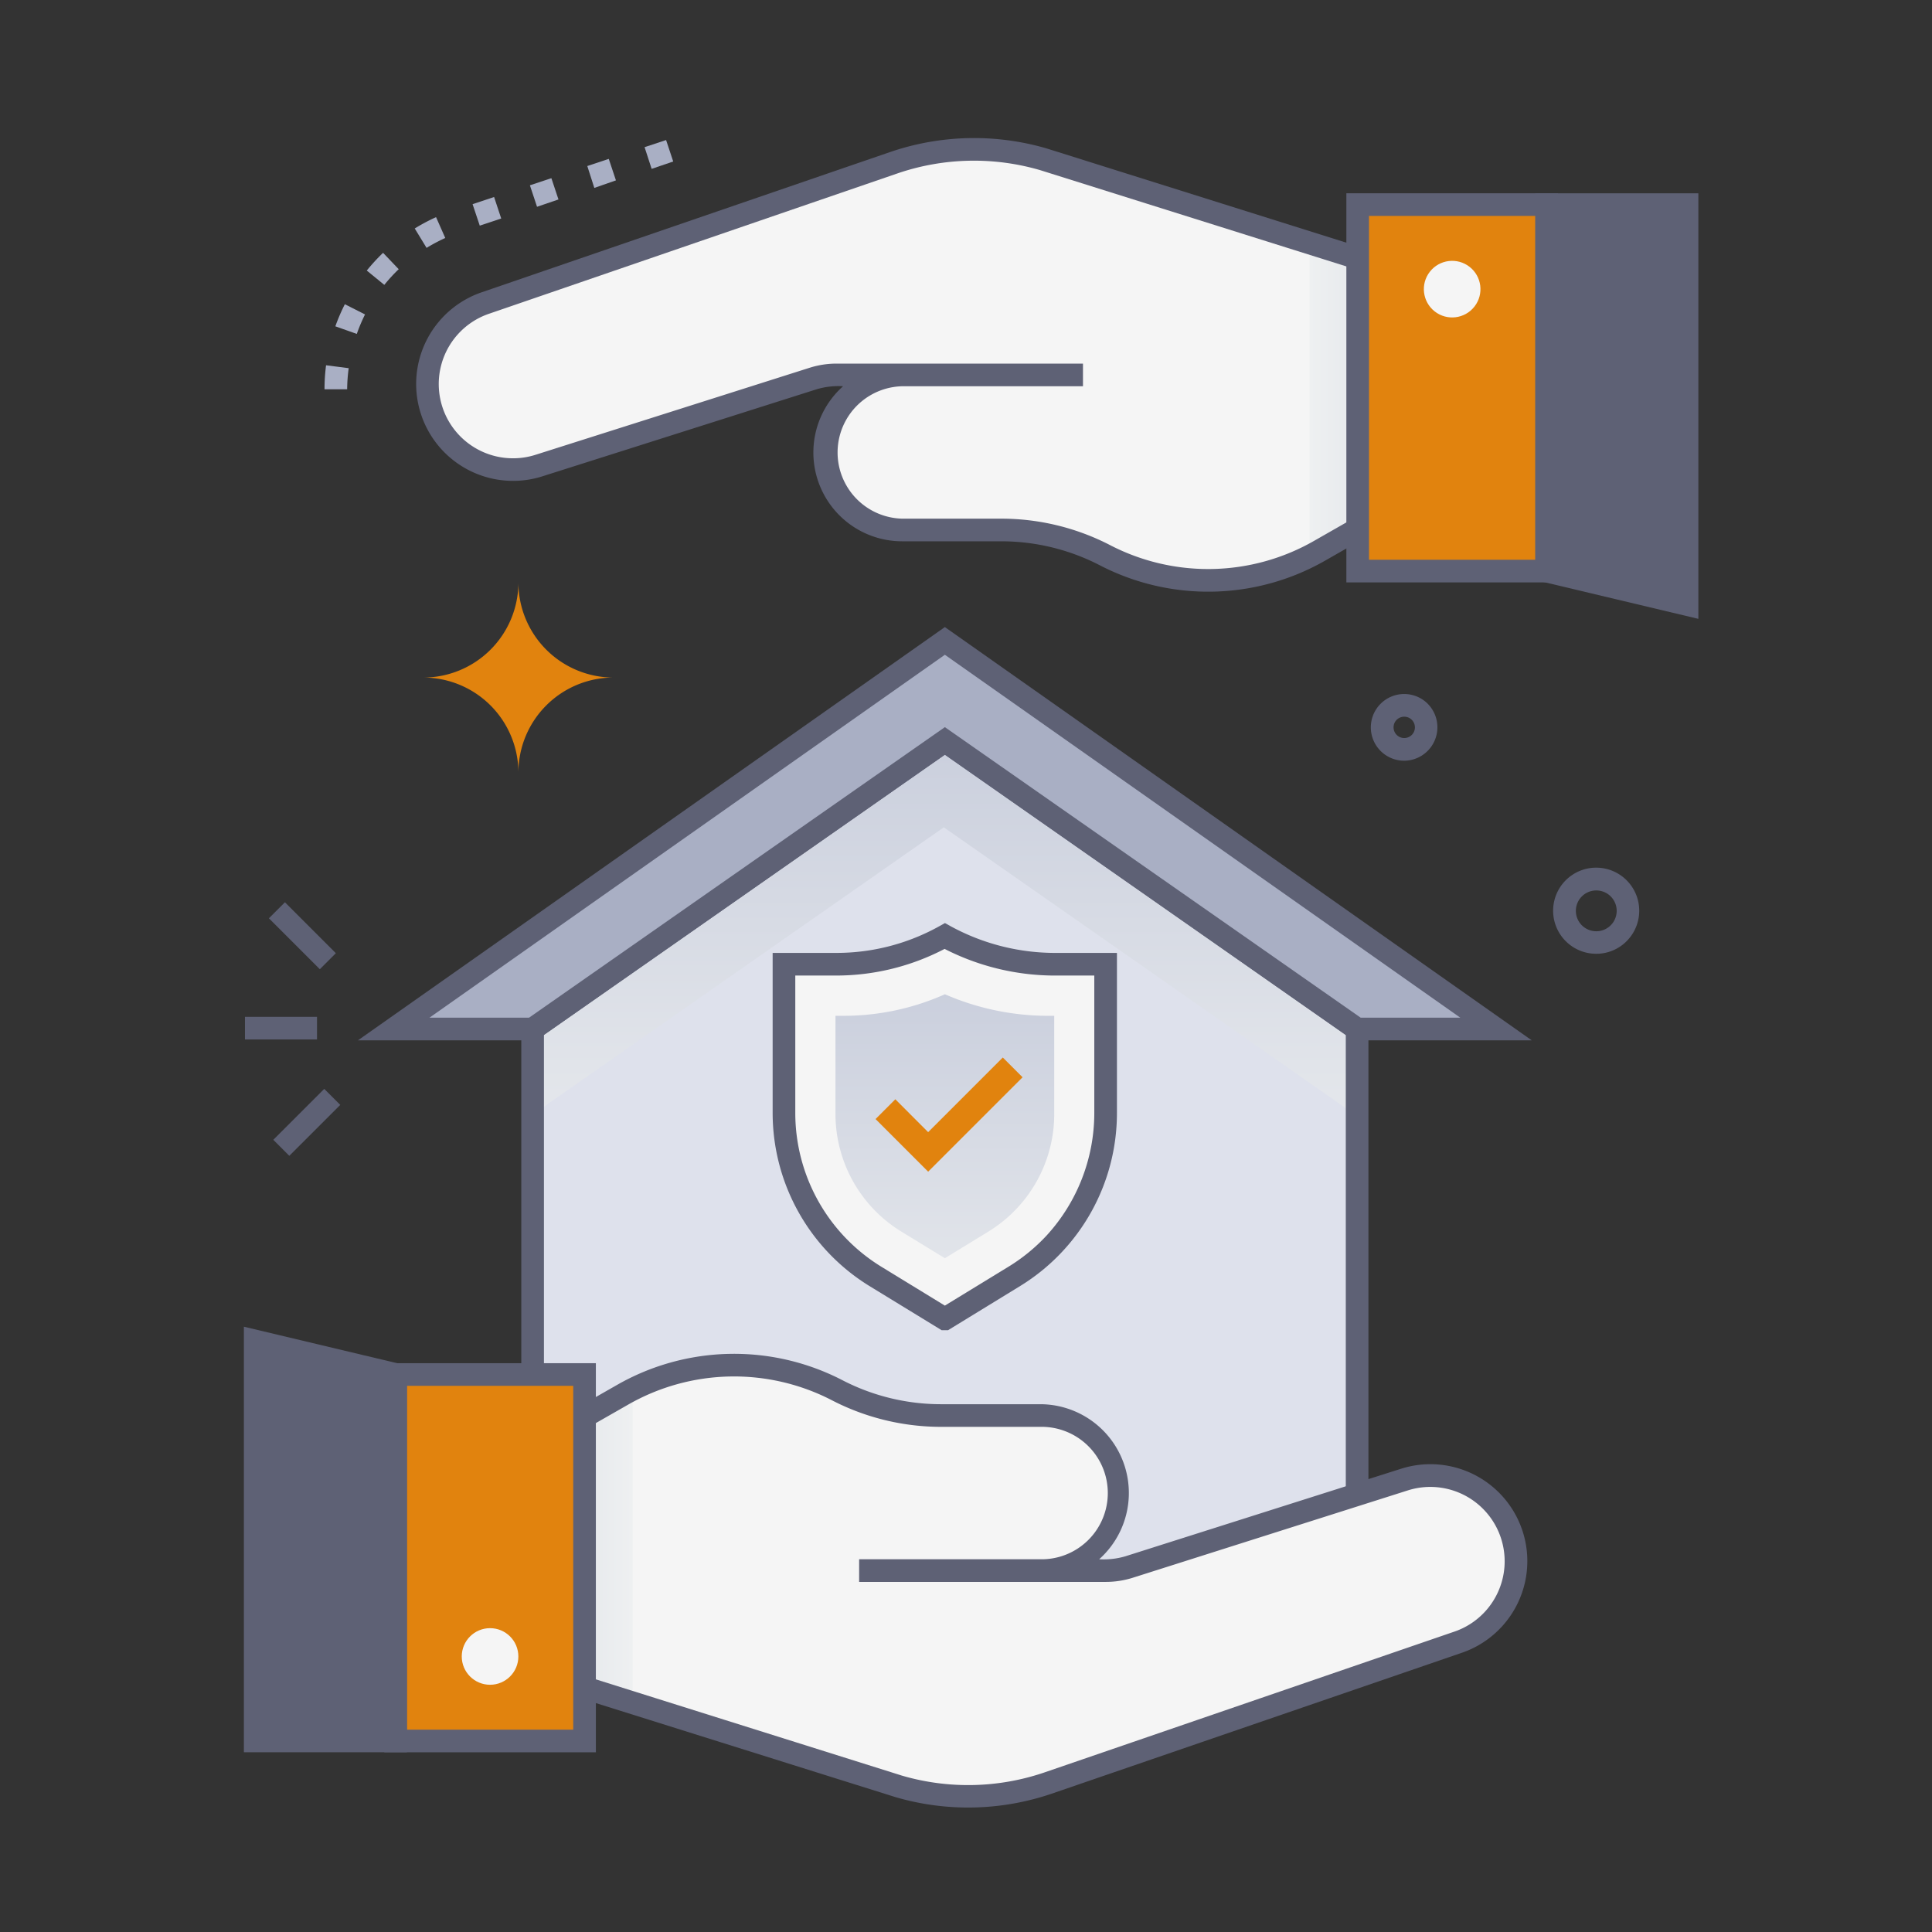
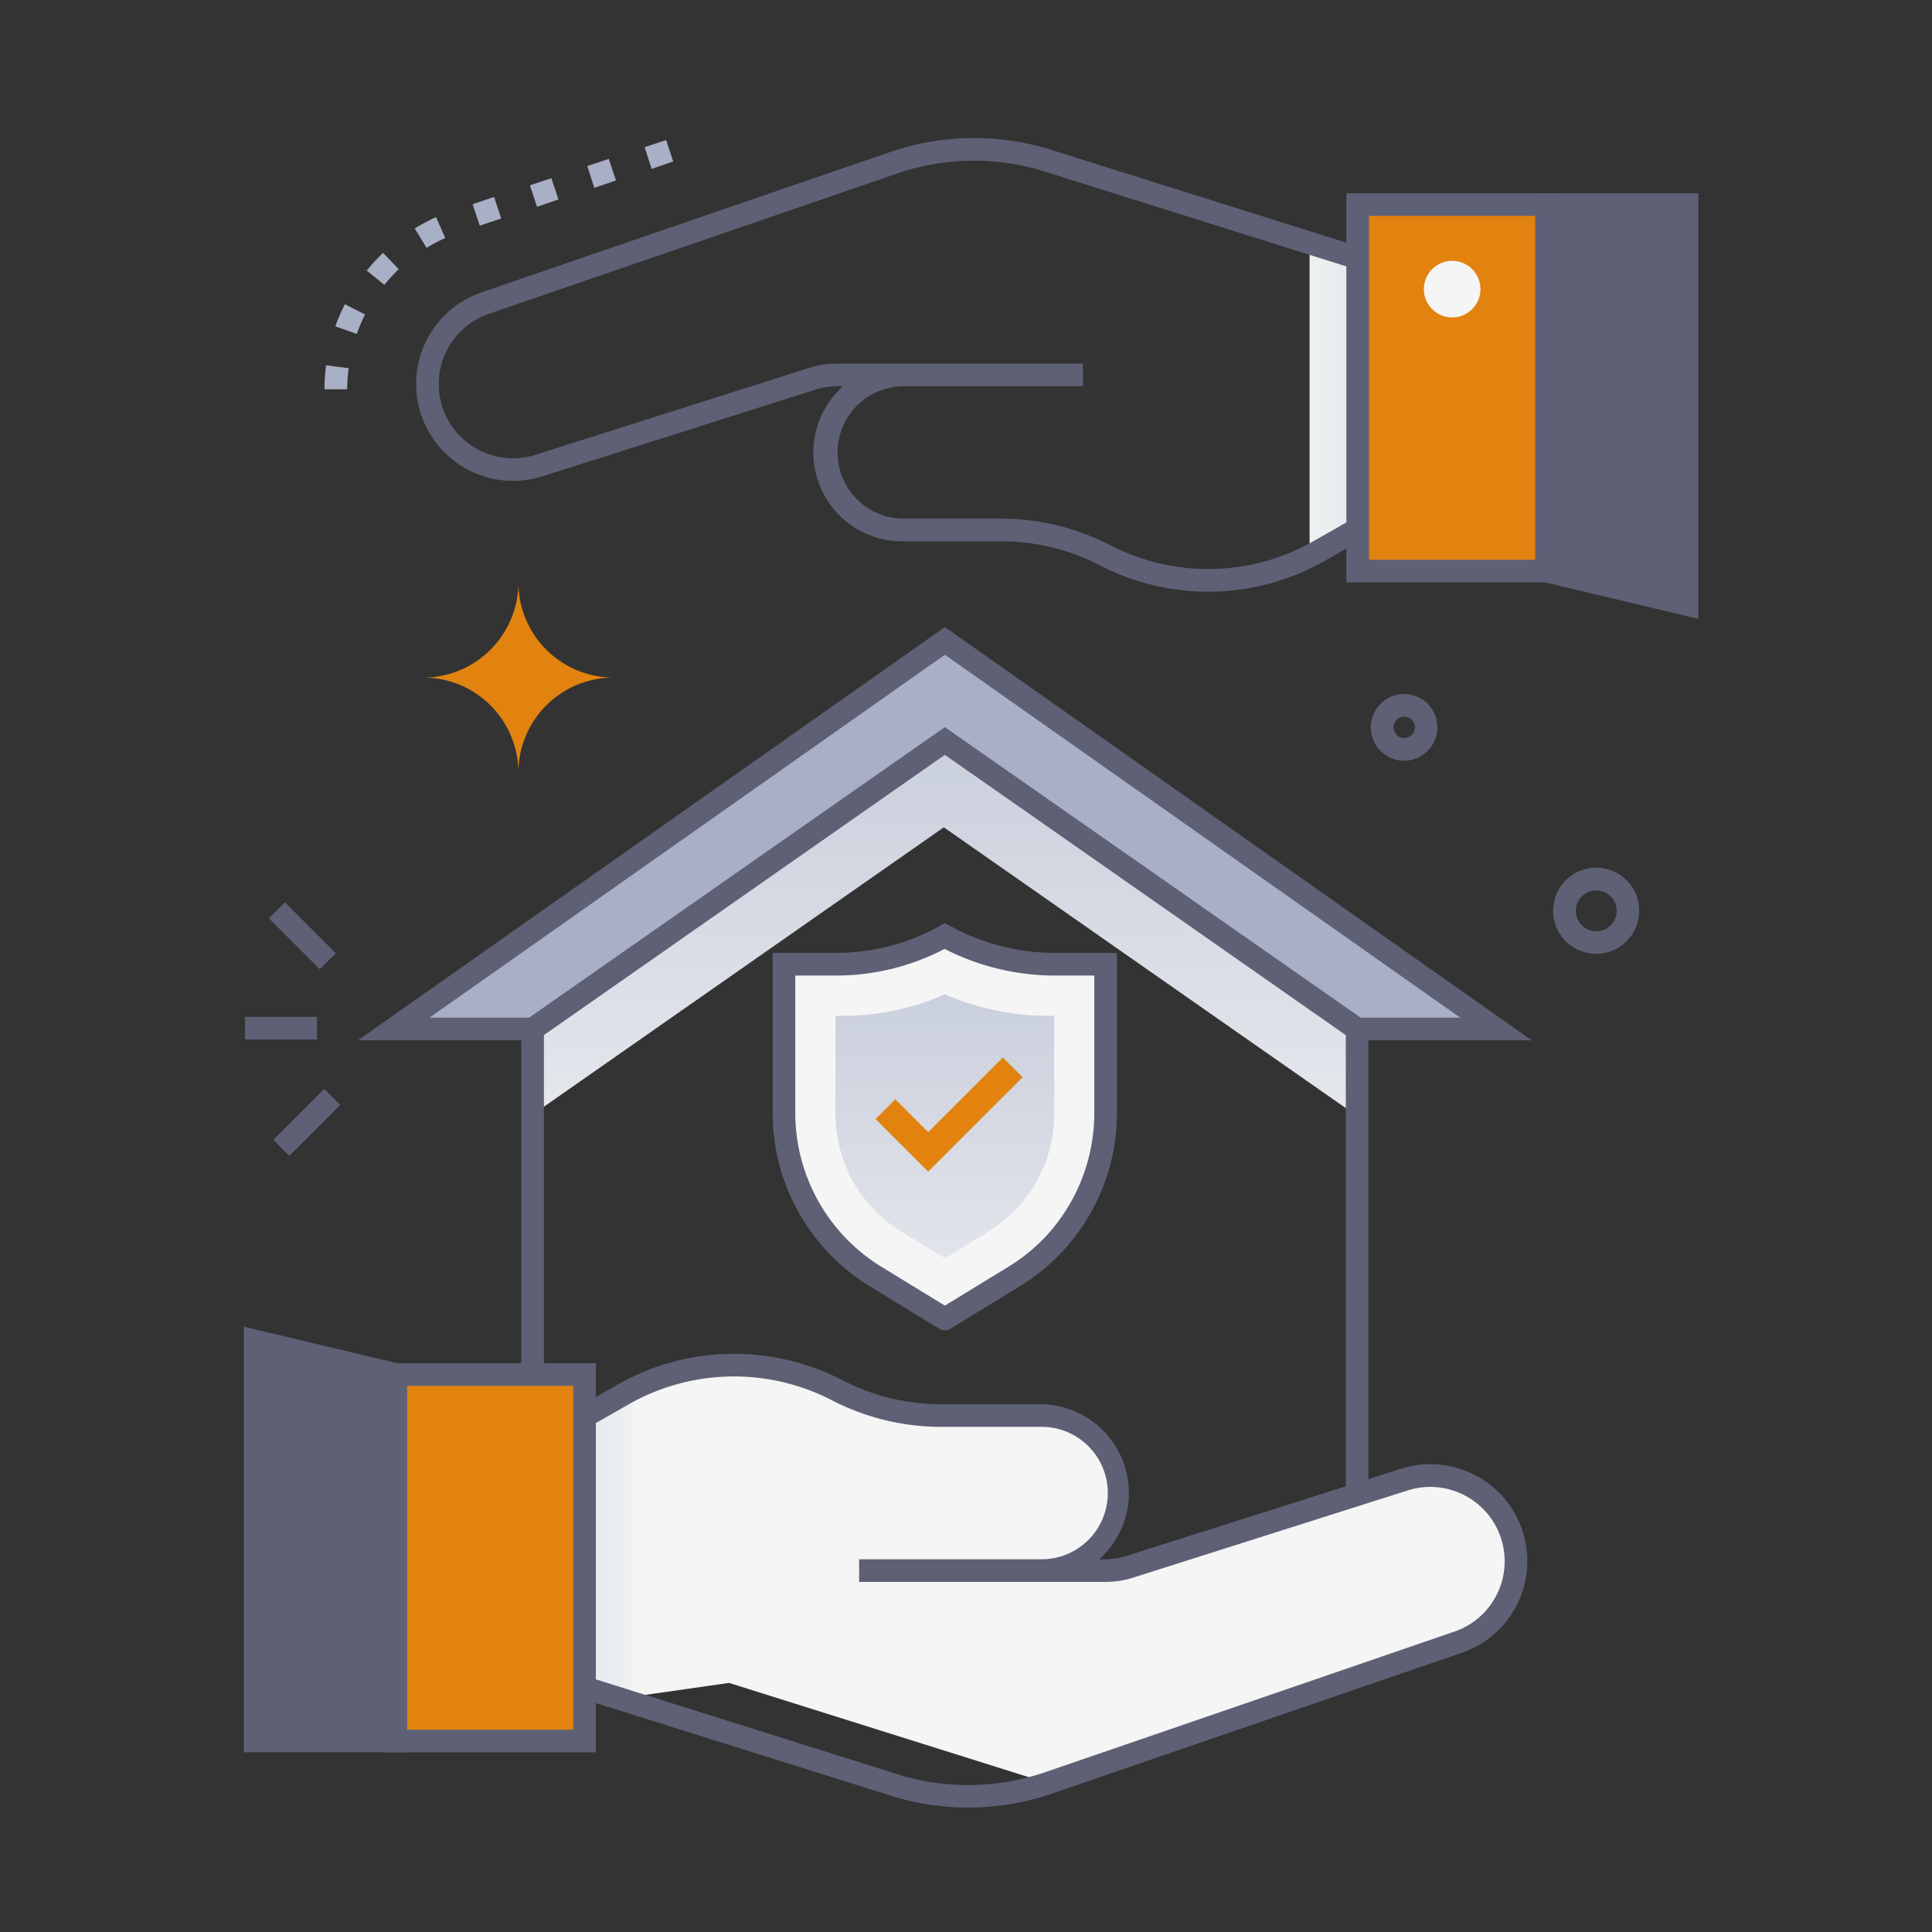
<svg xmlns="http://www.w3.org/2000/svg" xmlns:xlink="http://www.w3.org/1999/xlink" viewBox="0 0 512 512">
  <rect x="0" y="0" width="512" height="512" fill="#333333" stroke="none" />
  <defs>
    <style>.cls-1{isolation:isolate;}.cls-2{fill:#e1830e;}.cls-3{fill:#dee1ec;}.cls-10,.cls-4,.cls-9{mix-blend-mode:multiply;}.cls-4{fill:url(#linear-gradient);}.cls-5{fill:#5e6175;}.cls-6{fill:#a9afc4;}.cls-7{fill:#f5f5f5;}.cls-8{fill:url(#linear-gradient-2);}.cls-9{fill:url(#linear-gradient-3);}.cls-10{fill:url(#linear-gradient-4);}</style>
    <linearGradient id="linear-gradient" x1="250.12" y1="195.98" x2="250.12" y2="331.95" gradientUnits="userSpaceOnUse">
      <stop offset="0" stop-color="#cacfdd" />
      <stop offset="1" stop-color="#eef0f1" />
    </linearGradient>
    <linearGradient id="linear-gradient-2" x1="250.4" y1="263.04" x2="250.4" y2="372.66" xlink:href="#linear-gradient" />
    <linearGradient id="linear-gradient-3" x1="104.02" y1="413.48" x2="167.67" y2="413.48" xlink:href="#linear-gradient" />
    <linearGradient id="linear-gradient-4" x1="71.4" y1="101.99" x2="135.05" y2="101.99" gradientTransform="translate(482.1 204.11) rotate(180)" xlink:href="#linear-gradient" />
  </defs>
  <title>home insurance</title>
  <g class="cls-1">
    <g id="home_insurance" data-name="home insurance">
      <path class="cls-2" d="M112.16,179.56a25.22,25.22,0,0,1,25.22,25.22,25.21,25.21,0,0,1,25.22-25.22,25.23,25.23,0,0,1-25.22-25.23A25.23,25.23,0,0,1,112.16,179.56Z" />
-       <polygon class="cls-3" points="250.4 196.36 141.15 272.7 141.15 416.3 359.65 416.3 359.65 272.7 250.4 196.36" />
      <polygon class="cls-4" points="250.12 196.36 141.15 272.7 141.15 295.38 250.12 219.25 359.1 295.38 359.1 272.7 250.12 196.36" />
      <path class="cls-5" d="M362.65,419.3H138.15V271.14L250.4,192.7l112.25,78.44Zm-218.5-6h212.5v-139L250.4,200,144.15,274.26Z" />
      <path class="cls-6" d="M396.46,272.7c-.4-.28-145.84-102.79-146.06-102.85,0,.1,4-2.81-146.07,102.85h36.82L250.4,196.36,359.65,272.7Z" />
      <path class="cls-5" d="M405.93,275.7H358.71L250.4,200,142.09,275.7H94.86L250.4,166.18Zm-45.33-6H387L250.4,173.52,113.81,269.7H140.2l110.2-77Z" />
      <path class="cls-7" d="M293,295.11V255.53h-14a61.06,61.06,0,0,1-28.67-7.47,59.13,59.13,0,0,1-28.67,7.47h-14v39.58a51,51,0,0,0,24.16,43.11l18.48,11.3h0l18.47-11.3A50.69,50.69,0,0,0,293,295.11Z" />
      <path class="cls-5" d="M251.24,352.52h-1.69l-19.19-11.74a53.87,53.87,0,0,1-25.6-45.67V252.53h17a56,56,0,0,0,27.2-7.09l1.46-.82,1.46.81a57.82,57.82,0,0,0,27.28,7.1H296v42.58a53.78,53.78,0,0,1-25.6,45.67Zm-40.48-94v36.58a47.83,47.83,0,0,0,22.73,40.55L250.4,346l16.91-10.34a47.76,47.76,0,0,0,10.12-8.31h0A48.1,48.1,0,0,0,290,295.11V258.53h-11a64.3,64.3,0,0,1-28.67-7.06,62.06,62.06,0,0,1-28.67,7.06Z" />
      <path class="cls-8" d="M238.79,326.34a36.56,36.56,0,0,1-17.38-31V269.2h2.24a65.92,65.92,0,0,0,26.76-5.71,68.57,68.57,0,0,0,26.74,5.71h2.23v26.14a36.52,36.52,0,0,1-17.38,31l-11.6,7.1Z" />
      <polygon class="cls-2" points="245.97 310.5 232.03 296.56 237.27 291.32 245.97 300.03 265.75 280.25 270.99 285.49 245.97 310.5" />
-       <path class="cls-7" d="M386.07,435.3,277.64,472.54a65.94,65.94,0,0,1-39.44.85l-84.43-26.55L104,458.73V381.11h41.42l8.33-5c11.83-6.77,12.18-7,13.9-7.85a59.64,59.64,0,0,1,54.26.26,59.63,59.63,0,0,0,27.4,6.66h26.28a20.55,20.55,0,1,1,0,41.09c18.48,0,19.61.3,23.54-.93l72.92-23.15a22.68,22.68,0,0,1,14,43.14Z" />
+       <path class="cls-7" d="M386.07,435.3,277.64,472.54l-84.43-26.55L104,458.73V381.11h41.42l8.33-5c11.83-6.77,12.18-7,13.9-7.85a59.64,59.64,0,0,1,54.26.26,59.63,59.63,0,0,0,27.4,6.66h26.28a20.55,20.55,0,1,1,0,41.09c18.48,0,19.61.3,23.54-.93l72.92-23.15a22.68,22.68,0,0,1,14,43.14Z" />
      <path class="cls-9" d="M167.67,368.23v83l-13.9-4.37L104,458.73V381.11h41.42l8.33-5C165.6,369.31,166,369.07,167.67,368.23Z" />
      <path class="cls-5" d="M237.36,476.27,153.66,450l-48.94,11.7-1.4-5.83,50.56-12.09,85.22,26.8a62.61,62.61,0,0,0,37.58-.83l108.41-37.24A19.68,19.68,0,0,0,373,395l-72.9,23.15a23.69,23.69,0,0,1-7,1.07H227.68v-6h47.93a17.55,17.55,0,1,0,0-35.09H249.32a63,63,0,0,1-28.77-7,56.46,56.46,0,0,0-54.17,1.16c-13.35,7.64-8.79,4.95-20.1,11.8H104v-6H144.6c9.59-5.8,5.38-3.33,18.8-11a62.46,62.46,0,0,1,59.91-1.29,56.85,56.85,0,0,0,26,6.33h26.29a23.53,23.53,0,0,1,15.69,41.09,20.38,20.38,0,0,0,6.95-.79l72.91-23.15A25.68,25.68,0,0,1,387,438.14L278.61,475.38A68.57,68.57,0,0,1,237.36,476.27Z" />
      <rect class="cls-2" x="104.84" y="364.25" width="50.07" height="97.12" />
      <path class="cls-5" d="M157.91,464.38H101.84V361.26h56.07Zm-50.07-6h44.07V367.26H107.84Z" />
-       <circle class="cls-7" cx="129.87" cy="438.98" r="7.5" />
      <polygon class="cls-5" points="67.63 461.37 104.84 461.37 104.84 364.25 67.63 355.39 67.63 461.37" />
      <path class="cls-5" d="M107.84,464.37H64.63V351.59l43.21,10.29Zm-37.21-6h31.21V366.62l-31.21-7.43Z" />
-       <path class="cls-7" d="M128.65,80.3,237.08,43.06a66,66,0,0,1,39.44-.85L361,68.76,410.7,56.87v77.62H369.27l-8.32,5c-11.83,6.77-12.19,7-13.9,7.86a59.69,59.69,0,0,1-54.27-.27,59.7,59.7,0,0,0-27.39-6.65H239.1a20.55,20.55,0,0,1,0-41.1c-18.47,0-19.61-.3-23.53.94l-72.92,23.14a22.68,22.68,0,0,1-14-43.14Z" />
      <path class="cls-10" d="M347.05,147.38v-83L361,68.76,410.7,56.87v77.62H369.27l-8.32,5C349.12,146.29,348.76,146.53,347.05,147.38Z" />
      <path class="cls-5" d="M291.41,149.78a56.89,56.89,0,0,0-26-6.33H239.1a23.53,23.53,0,0,1-15.68-41.09,20.27,20.27,0,0,0-7,.8l-72.9,23.14a25.68,25.68,0,0,1-15.87-48.84L236.1,40.22a68.65,68.65,0,0,1,41.25-.89l83.7,26.32L410,54l1.39,5.83L360.84,71.87,275.62,45.08A62.61,62.61,0,0,0,238,45.9L129.62,83.14a19.68,19.68,0,0,0,12.13,37.44l72.91-23.15a23.69,23.69,0,0,1,7-1.07H287v6H239.1a17.55,17.55,0,0,0,0,35.09h26.29a62.87,62.87,0,0,1,28.77,7,56.48,56.48,0,0,0,54.18-1.17c13.34-7.63,8.79-4.95,20.1-11.79H410.7v6H370.11c-9.59,5.8-5.37,3.32-18.79,11A62.46,62.46,0,0,1,291.41,149.78Z" />
      <rect class="cls-2" x="359.8" y="54.23" width="50.07" height="97.12" />
      <path class="cls-5" d="M412.88,154.34H356.8V51.22h56.08Zm-50.08-6h44.08V57.22H362.8Z" />
      <circle class="cls-7" cx="384.84" cy="76.63" r="7.5" transform="translate(87.61 332.81) rotate(-52.02)" />
      <polygon class="cls-5" points="447.08 54.23 409.88 54.23 409.88 151.36 447.08 160.22 447.08 54.23" />
      <path class="cls-5" d="M450.08,164l-43.2-10.28V51.23h43.2Zm-37.2-15,31.2,7.43V57.23h-31.2Z" />
      <rect class="cls-5" x="64.92" y="269.47" width="19.09" height="6" />
      <rect class="cls-5" x="71.77" y="294.42" width="19.09" height="6" transform="translate(-186.48 144.58) rotate(-44.99)" />
      <rect class="cls-5" x="77.13" y="238.44" width="6" height="19.09" transform="translate(-151.88 129.29) rotate(-45)" />
      <path class="cls-5" d="M423,252.76a11.41,11.41,0,1,1,8.92-4.29h0A11.32,11.32,0,0,1,423,252.76ZM418.81,238a5.41,5.41,0,1,0,7.6-.84A5.42,5.42,0,0,0,418.81,238Z" />
      <path class="cls-5" d="M372.12,201.6a8.84,8.84,0,1,1,5.53-15.74A8.86,8.86,0,0,1,372.12,201.6ZM369.92,191a2.83,2.83,0,1,0,4-.44A2.84,2.84,0,0,0,369.92,191Z" />
      <path class="cls-6" d="M92,103.17H86a50.1,50.1,0,0,1,.41-6.37l6,.77A43.52,43.52,0,0,0,92,103.17Zm2.53-14.69-5.66-2a50.44,50.44,0,0,1,2.52-5.86l5.35,2.71A44.24,44.24,0,0,0,94.56,88.48Zm7.3-13L97.2,71.7A50.2,50.2,0,0,1,101.52,67l4.14,4.34A44.79,44.79,0,0,0,101.86,75.48Zm11.21-9.8-3.13-5.13a49.74,49.74,0,0,1,5.65-3L118,63.07A43.5,43.5,0,0,0,113.07,65.68Zm14.1-5.88-1.9-5.69,5.7-1.9,1.89,5.7Zm15.18-5-1.89-5.69,5.69-1.89L148,52.86Zm15.18-5L155.64,44l5.69-1.89,1.9,5.69Zm15.19-5.05L170.82,39l5.7-1.89,1.89,5.69Z" />
    </g>
  </g>
</svg>